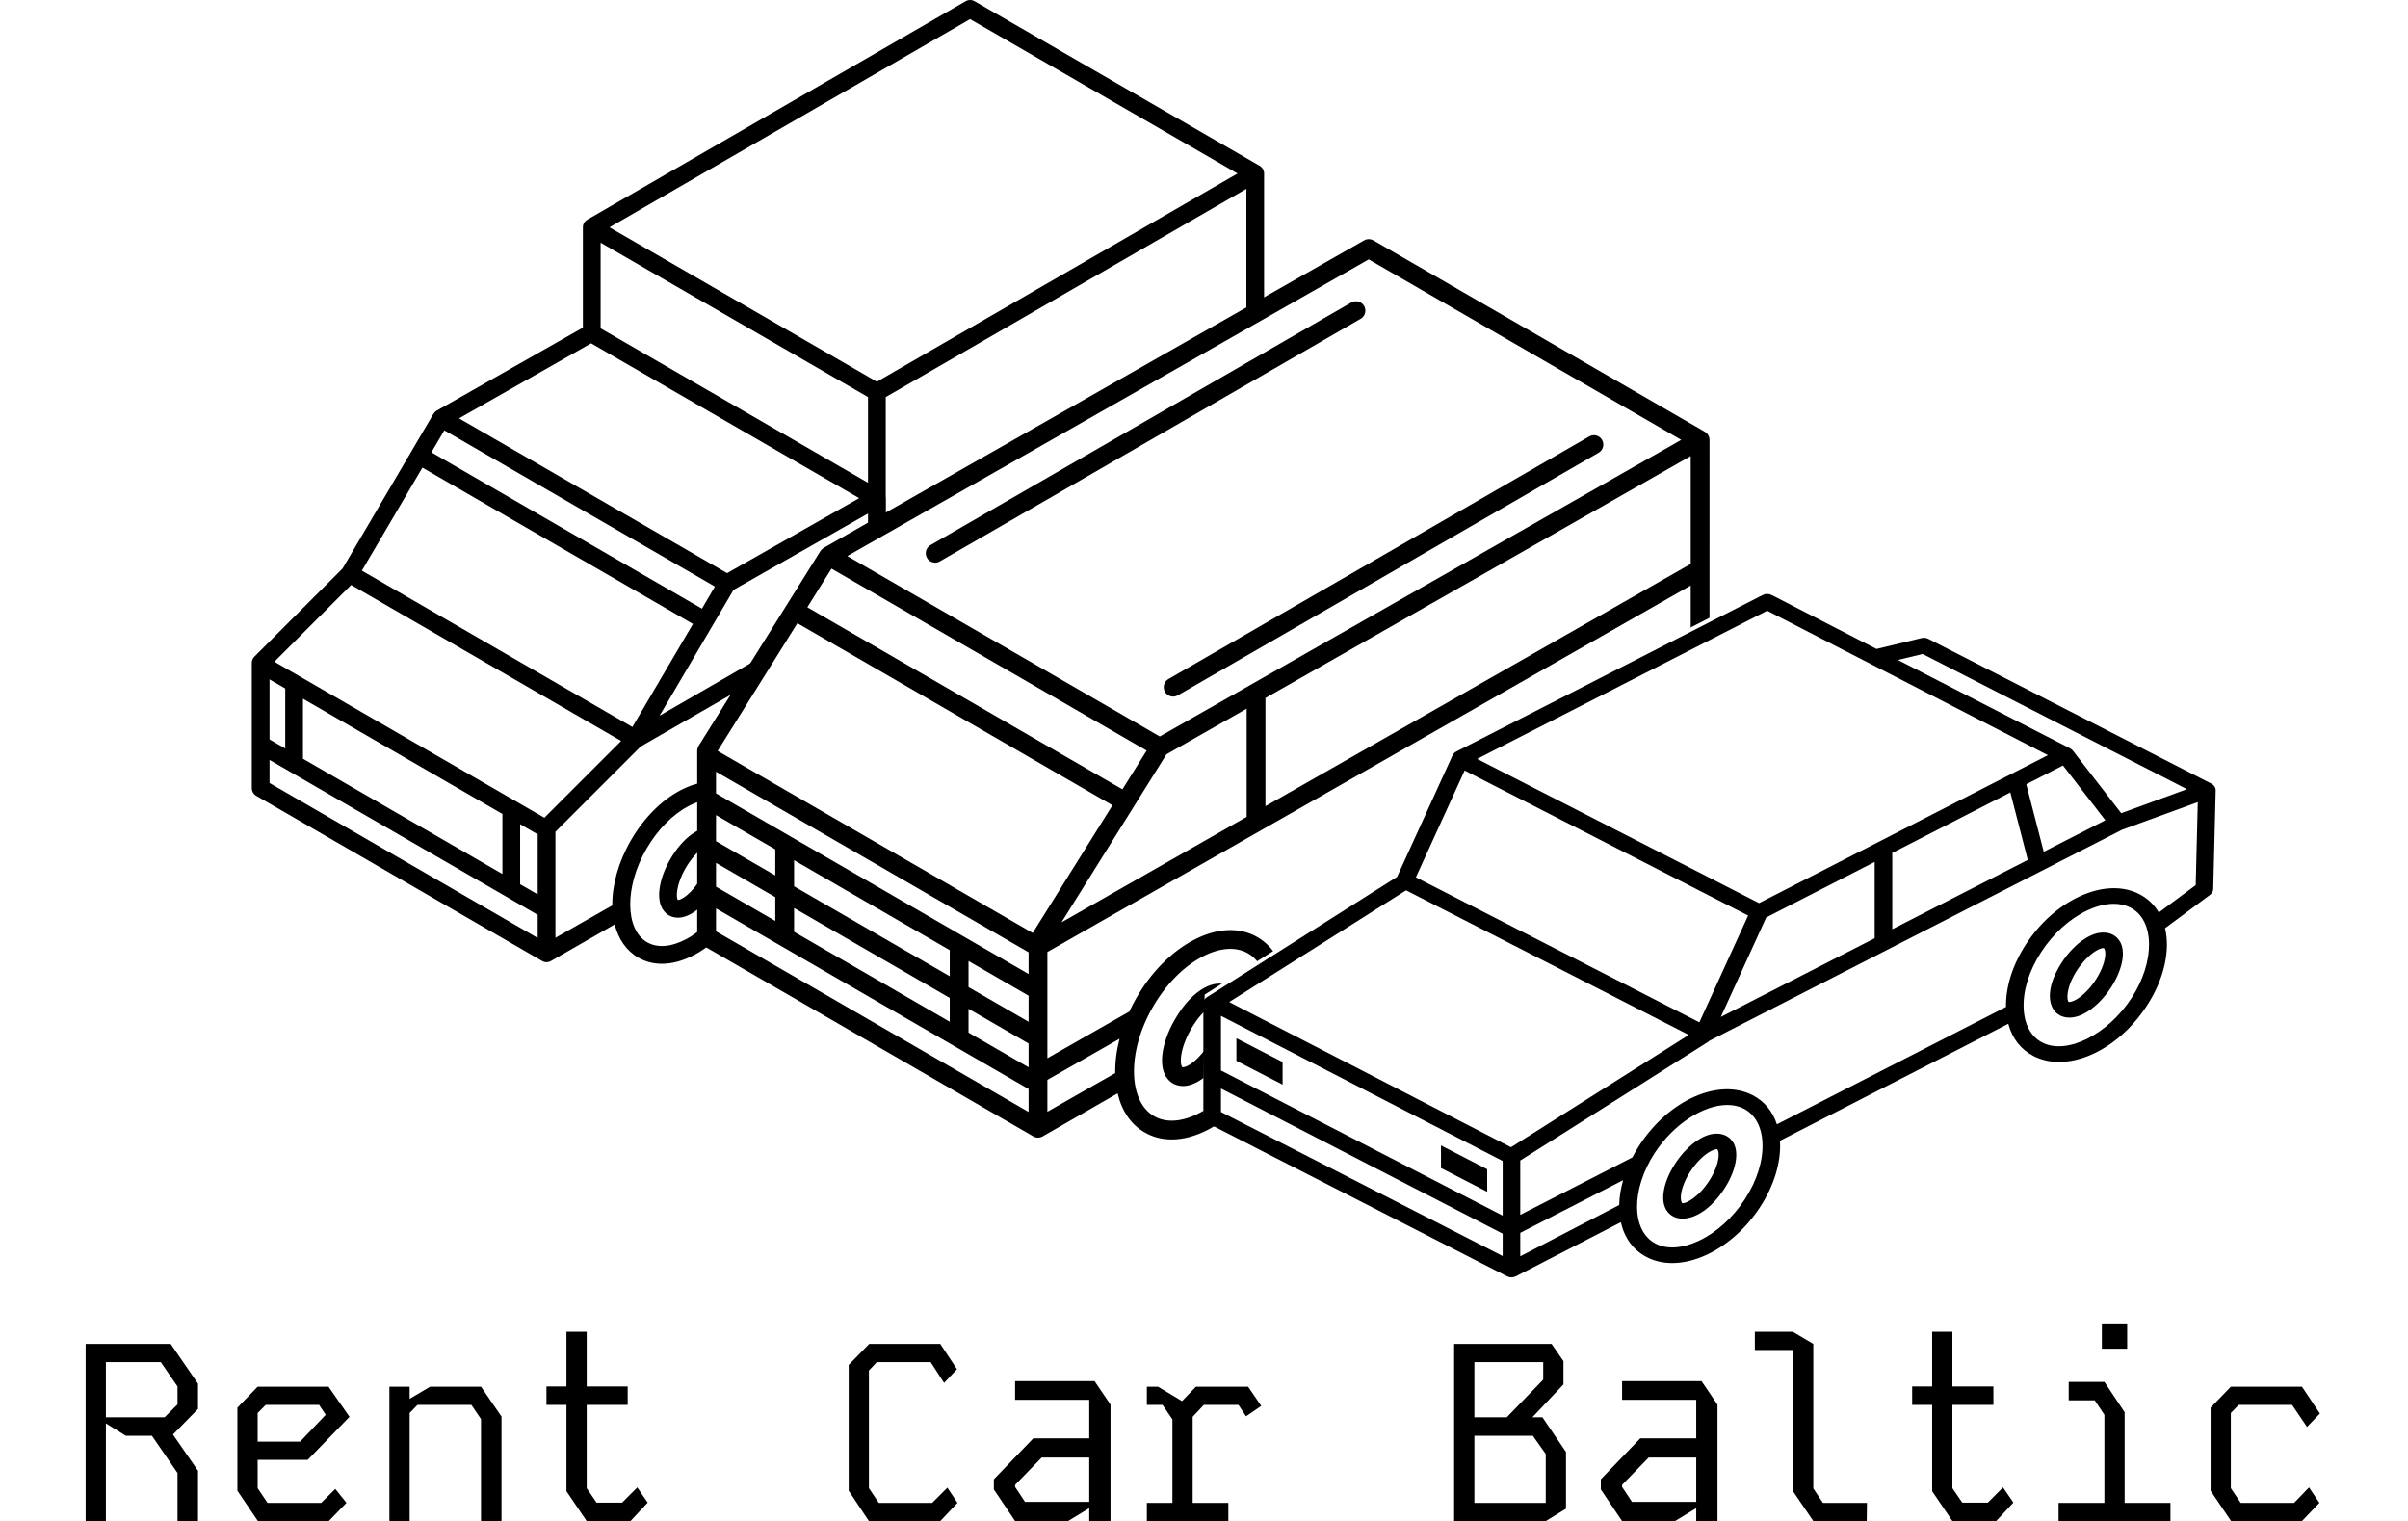
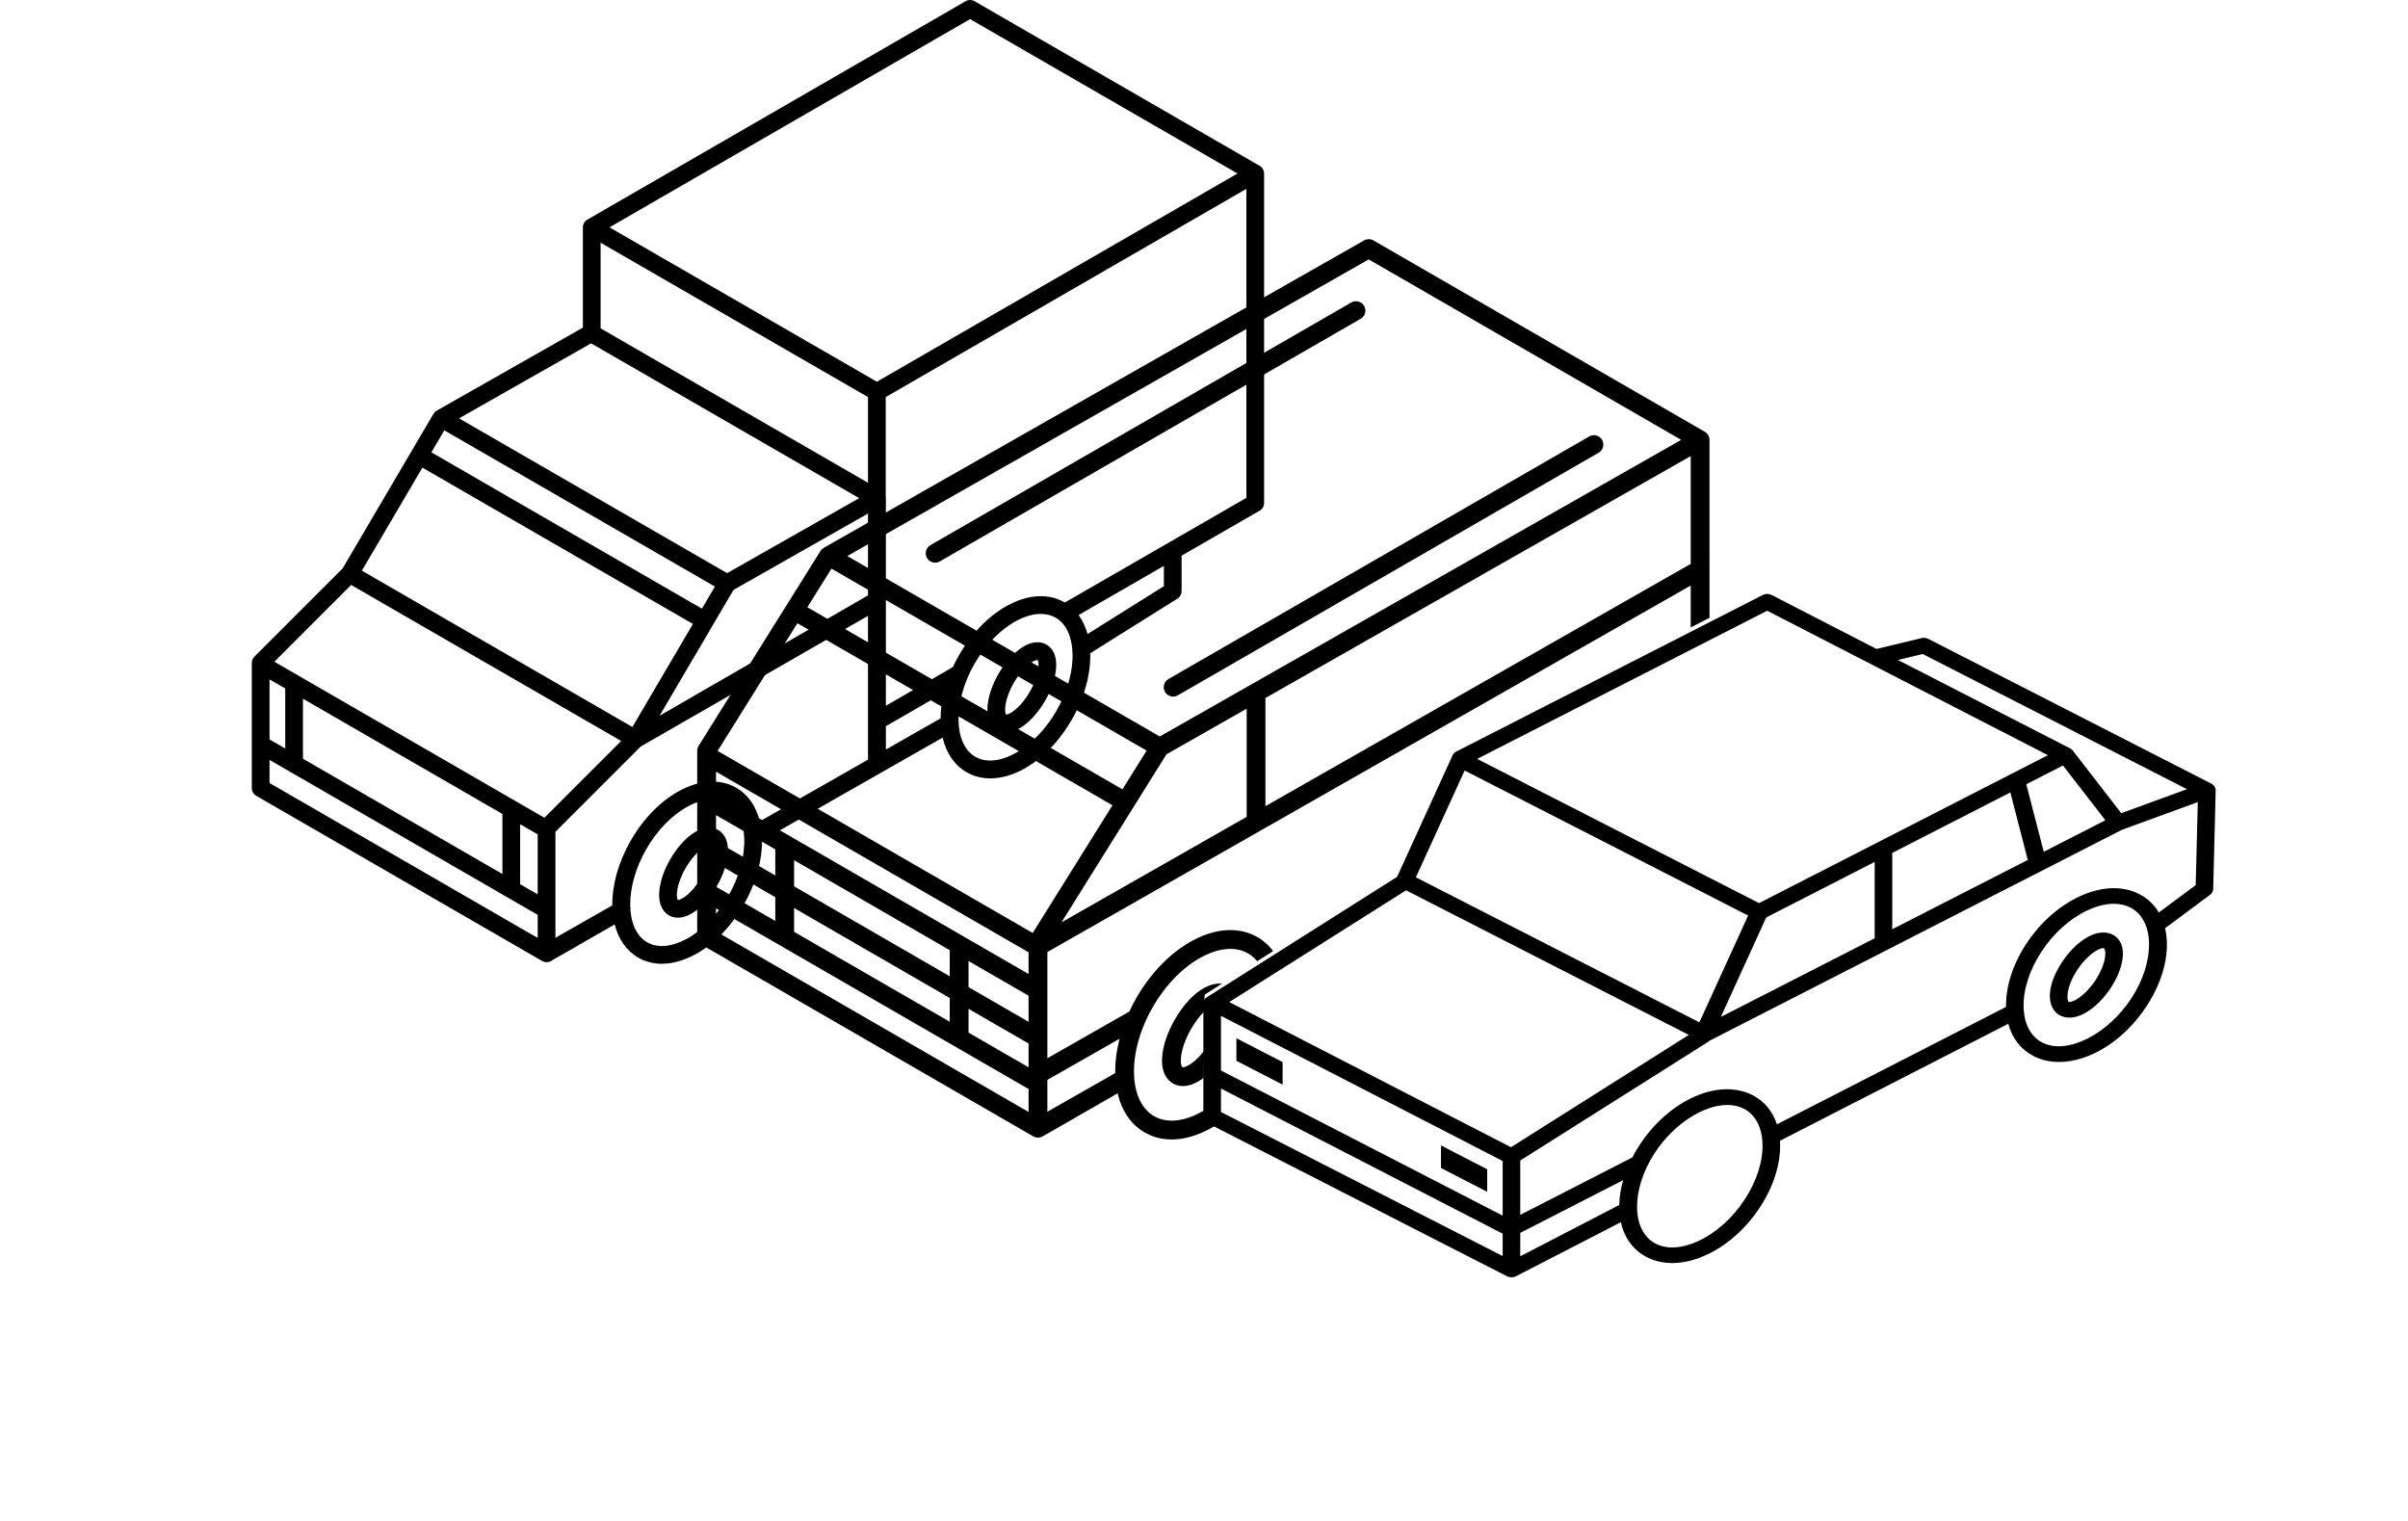
<svg xmlns="http://www.w3.org/2000/svg" width="1903" height="1202" viewBox="0 0 1903 1202" fill="none">
  <path d="M766.5 0L879.5 64L996 131.5L998.5 134.5L999 136.334V762L559 748L547.5 755L536.5 760L522.5 762L512 760L505 757L495 750L488.5 739L485.5 729.5L431.5 760L199 624.5V521.5L270.5 449L344.5 324.5L460.5 259V179L463 174.5L766.5 0Z" fill="white" />
  <path d="M999 137.112C999 134.61 997.664 132.296 995.497 131.046L770.148 0.939C767.98 -0.313 765.311 -0.313 763.143 0.939L464.145 173.584C461.978 174.834 460.642 177.148 460.642 179.65V258.895L345.201 324.461C344.142 325.064 343.284 325.92 342.672 326.929L342.62 326.897L270.778 449.166L201.053 518.896C199.739 520.211 199 521.992 199 523.85V622.795C199 625.298 200.335 627.61 202.501 628.86L428.432 759.399C429.516 760.026 430.726 760.34 431.936 760.34C433.144 760.34 434.355 760.026 435.437 759.401C435.885 759.142 485.772 730.506 485.772 730.506C488.672 741.963 494.898 751.238 504.368 756.706C510.019 759.968 516.352 761.594 523.096 761.594C531.167 761.594 539.829 759.264 548.605 754.632C563.662 746.683 577.496 732.706 587.558 715.278C597.165 698.639 602.314 680.6 602.202 664.195L744.945 582.882C747.719 594.842 754.029 604.539 763.796 610.179C769.572 613.513 775.966 615.096 782.66 615.096C804.856 615.096 830.298 597.655 846.986 568.749C856.881 551.612 862.048 532.992 861.606 516.201L930.511 473.053C932.556 471.773 933.798 469.529 933.798 467.116V439.102L995.489 403.535C997.657 402.285 998.995 399.972 998.995 397.467V137.163C998.996 137.147 999 137.13 999 137.112ZM766.645 15.095L977.984 137.112L692.977 301.646L481.658 179.649L766.645 15.095ZM743.326 567.679L700.1 592.303V573.846L745.896 547.444C744.207 554.422 743.354 561.229 743.326 567.679ZM351.135 340.069L564.978 463.524L554.722 480.979L340.923 357.449L351.135 340.069ZM547.622 493.058L499.777 574.485L285.98 450.953L333.823 369.528L547.622 493.058ZM579.684 466.149L685.972 405.798V470.485L521.256 565.588L579.684 466.149ZM474.653 191.784L685.972 313.781V381.497L474.653 259.478V191.784ZM467.136 271.317L678.997 393.647L574.621 452.913L362.76 330.603L467.136 271.317ZM277.517 462.244L490.888 585.527L430.216 646.198L216.846 522.915L277.517 462.244ZM213.011 536.88L225.415 544.047V591.476L213.011 584.31V536.88ZM239.426 552.143L397.046 643.214V690.642L239.426 599.571V552.143ZM411.057 651.309L424.931 659.325V706.752L411.057 698.737V651.309ZM213.011 618.752V600.49L424.931 722.935V741.196L213.011 618.752ZM575.426 708.273C566.666 723.446 554.818 735.509 542.065 742.241C530.366 748.418 519.469 749.247 511.373 744.574C493.853 734.459 493.583 700.744 510.783 670.952C519.543 655.778 531.392 643.715 544.146 636.983C550.846 633.445 557.284 631.662 563.083 631.662C567.41 631.662 571.379 632.654 574.838 634.652C582.931 639.323 587.664 649.177 588.165 662.396C588.708 676.806 584.185 693.099 575.426 708.273ZM581.841 622.517C569.428 615.349 553.715 616.088 537.604 624.59C522.545 632.54 508.713 646.515 498.65 663.945C488.557 681.426 483.704 699.577 483.891 715.451L438.941 741.061V657.291L506.277 589.954L685.97 486.666V600.287L600.447 649.072C597.547 637.111 591.158 627.897 581.841 622.517ZM834.855 561.744C821.08 585.602 799.527 601.016 782.49 601.012C778.252 601.012 774.29 600.058 770.801 598.044C753.281 587.928 753.011 554.213 770.211 524.421C778.971 509.248 790.821 497.185 803.574 490.452C810.275 486.915 816.713 485.132 822.511 485.132C826.839 485.132 830.807 486.123 834.266 488.121C842.359 492.792 847.093 502.647 847.594 515.866C848.138 530.278 843.615 546.57 834.855 561.744ZM919.789 463.235L859.463 501.011C857.906 495.314 855.533 490.279 852.403 486.029L919.789 447.179V463.235ZM841.508 476.137C841.427 476.09 841.352 476.035 841.27 475.988C828.854 468.82 813.142 469.559 797.033 478.062C781.973 486.011 768.141 499.987 758.078 517.416C756.213 520.647 754.538 523.901 753.031 527.159L700.1 557.674V393.698H700.098C700.098 393.288 700.051 392.889 699.983 392.493V313.78L984.986 149.247V393.418L841.508 476.137Z" fill="black" />
  <path d="M826.998 509.372C823.62 507.423 816.399 505.272 805.979 512.822C799.852 517.263 793.865 524.234 789.12 532.451C784.374 540.67 781.332 549.341 780.549 556.864C779.22 569.66 784.691 574.842 788.071 576.793C789.64 577.7 792.04 578.648 795.201 578.648C798.847 578.648 803.511 577.385 809.091 573.343C815.217 568.903 821.203 561.931 825.947 553.714C835.618 536.962 839.086 516.351 826.998 509.372ZM813.814 546.708C806.042 560.173 797.252 564.973 795.089 564.639C793.686 562.875 793.483 552.913 801.253 539.456C809.022 525.997 817.751 521.167 819.98 521.526C821.382 523.291 821.583 533.253 813.814 546.708Z" fill="black" />
  <path d="M567.568 655.901C564.19 653.952 556.969 651.801 546.548 659.351C540.422 663.793 534.435 670.763 529.69 678.98C524.944 687.199 521.902 695.87 521.119 703.394C519.79 716.189 525.261 721.371 528.641 723.322C530.21 724.229 532.61 725.177 535.771 725.177C539.417 725.177 544.081 723.914 549.661 719.872C555.787 715.432 561.773 708.46 566.517 700.243C576.19 683.492 579.656 662.88 567.568 655.901ZM554.384 693.238C546.612 706.702 537.808 711.509 535.659 711.168C534.256 709.404 534.053 699.443 541.823 685.985C549.592 672.526 558.344 667.695 560.55 668.055C561.951 669.821 562.153 679.782 554.384 693.238Z" fill="black" />
-   <path d="M551.5 595.5L652.5 434L1081.5 188.5L1351.5 346V493.5H1393L1150.5 617.5L1104 718.5L951.5 816.5V894.275L946.5 896.5L941.5 898L936 899.5L931 900L926 900.5L921.5 900L915.5 899L910 897.5L906 895.5L902.5 893.5L897.5 889.5L893 885L889 879L886 873L883.5 864L820 899L552 743L551.5 595.5Z" fill="white" />
  <path d="M1351 347.655C1351.01 344.993 1349.59 342.531 1347.29 341.2L1085.42 189.996C1083.13 188.677 1080.32 188.667 1078.03 189.972L650.992 432.914C649.934 433.515 649.071 434.363 648.434 435.353L552.127 589.378C551.39 590.557 551 591.919 551 593.312V740.257C551 742.91 552.414 745.36 554.711 746.686L816.58 897.99C817.729 898.654 819.012 898.987 820.294 898.987C821.575 898.987 822.858 898.654 824.007 897.992C824.51 897.702 883.242 863.993 883.242 863.993C886.497 877.926 893.83 888.653 904.596 894.868C911.037 898.588 918.26 900.438 925.957 900.438C935.2 900.438 945.129 897.767 955.199 892.453C972.536 883.299 988.474 867.195 1000.07 847.105C1011.23 827.787 1017.16 806.845 1016.94 787.844L1183.66 692.873C1186.76 707.428 1194.2 718.628 1205.29 725.032C1211.88 728.838 1219.19 730.648 1226.83 730.646C1252.31 730.644 1281.55 710.548 1300.77 677.268C1312.21 657.454 1318.17 635.927 1317.62 616.544L1347.24 599.68C1349.56 598.361 1350.99 595.895 1350.99 593.228C1350.99 593.226 1351 347.699 1351 347.655ZM881.356 847.975L827.719 878.534V853.345L884.773 820.841C882.382 830.072 881.213 839.23 881.356 847.975ZM657.105 449.349L906.161 593.133L887.036 623.752L638.032 479.882L657.105 449.349ZM879.163 636.354L816.129 737.265L567.127 593.395L630.161 492.484L879.163 636.354ZM565.85 644.115L612.702 671.185V691.804L565.85 664.734V644.115ZM627.551 679.764L750.559 750.836V771.455L627.551 700.383V679.764ZM765.407 759.416L812.868 786.838V807.457L765.407 780.035V759.416ZM812.87 752.531V769.688L565.85 626.965V609.808L812.87 752.531ZM565.85 681.884L612.702 708.954V727.761L565.85 700.692V681.884ZM627.551 717.533L750.559 788.605V807.413L627.551 736.341V717.533ZM765.407 797.185L812.868 824.607V843.414L765.407 815.992V797.185ZM921.835 596.072L985.212 560.02V645.515L838.881 728.871L921.835 596.072ZM1000.06 551.574L1336.14 360.401V445.608L1000.06 637.056V551.574ZM1081.68 204.984L1328.64 347.582L916.559 581.989L669.595 439.414L1081.68 204.984ZM565.85 735.971V717.841L812.87 860.564V878.696L565.85 735.971ZM987.21 839.68C976.993 857.379 963.16 871.457 948.266 879.318C934.489 886.592 921.616 887.547 912.021 882.006C902.426 876.467 896.818 864.841 896.228 849.273C895.589 832.44 900.867 813.423 911.083 795.724C921.302 778.026 935.133 763.949 950.029 756.086C963.808 748.813 976.679 747.859 986.274 753.398C995.869 758.937 1001.48 770.562 1002.07 786.131C1002.7 802.965 997.428 821.98 987.21 839.68ZM1287.91 669.843C1267.78 704.699 1233.35 724.088 1212.72 712.171C1203.12 706.632 1197.51 695.006 1196.92 679.438C1196.28 662.605 1201.56 643.588 1211.78 625.891C1227.87 598.021 1253.11 580.043 1273.12 580.043C1278.14 580.043 1282.83 581.174 1286.97 583.561C1296.56 589.1 1302.17 600.725 1302.76 616.296C1303.4 633.126 1298.12 652.145 1287.91 669.843ZM1315.53 600.646C1312.17 587.166 1304.92 576.778 1294.4 570.701C1265.84 554.215 1223.9 575.195 1198.92 618.464C1187.96 637.438 1182.03 657.981 1182.03 676.711L1015.13 771.784C1011.92 757.673 1004.56 746.806 993.699 740.538C979.523 732.352 961.553 733.211 943.096 742.954C925.759 752.108 909.821 768.211 898.223 788.301C896.126 791.933 894.219 795.624 892.497 799.347L827.721 836.253V752.323L1336.14 462.701V588.91L1315.53 600.646Z" fill="black" />
  <path d="M1272.05 609.392C1261.75 603.439 1243.68 610.632 1229.1 635.89C1223.65 645.333 1220.15 655.284 1219.26 663.914C1217.76 678.352 1223.86 684.162 1227.63 686.339C1229.87 687.633 1232.48 688.307 1235.34 688.307C1245.63 688.305 1259.18 679.605 1270.58 659.843C1285.17 634.583 1282.36 615.343 1272.05 609.392ZM1257.72 652.416C1248.18 668.946 1237.02 674.621 1235.06 673.477C1234.78 673.319 1233.43 671.17 1234.03 665.447C1234.7 658.947 1237.6 650.877 1241.96 643.315C1250.73 628.129 1260.86 622.115 1263.97 622.115C1264.25 622.115 1264.47 622.161 1264.63 622.254C1266.59 623.386 1267.27 635.888 1257.72 652.416Z" fill="black" />
  <path d="M971.359 779.229C961.052 773.276 942.987 780.469 928.406 805.727C922.954 815.17 919.459 825.121 918.562 833.749C917.062 848.189 923.166 853.997 926.938 856.174C928.679 857.18 931.337 858.227 934.853 858.227C938.951 858.227 944.217 856.8 950.545 852.213C957.569 847.123 964.439 839.119 969.891 829.676C984.47 804.42 981.665 785.182 971.359 779.229ZM957.027 822.253C952.659 829.817 947.12 836.355 941.826 840.192C937.169 843.567 934.634 843.474 934.359 843.316C934.086 843.158 932.736 841.009 933.33 835.286C934.006 828.785 936.898 820.718 941.264 813.154C950.809 796.626 961.974 790.966 963.932 792.091C965.894 793.223 966.57 805.723 957.027 822.253Z" fill="black" />
  <path d="M1079.03 245.476C1079.03 241.375 1075.7 238.051 1071.6 238.051C1070.3 238.051 1069.02 238.394 1067.89 239.044L735.325 430.762C731.772 432.81 730.553 437.35 732.6 440.903C733.975 443.288 736.47 444.621 739.039 444.621C740.298 444.621 741.573 444.302 742.741 443.628L1075.07 252.049C1077.42 250.805 1079.03 248.329 1079.03 245.476Z" fill="black" />
  <path d="M920.671 546.737C922.044 549.122 924.541 550.455 927.11 550.455C928.369 550.455 929.644 550.135 930.811 549.462L1263.37 357.753C1266.92 355.705 1268.14 351.165 1266.1 347.612C1264.05 344.059 1259.51 342.838 1255.95 344.887L923.396 536.596C919.843 538.643 918.623 543.184 920.671 546.737Z" fill="black" />
  <path d="M952 786L1104.5 689L1149.5 591L1396.5 465L1483 509L1502.5 504L1521.5 500L1750.5 617.5L1750 660L1748.5 702L1711 729.5L1712 734.5L1712.5 739.5L1712 750.5L1710.5 758.5L1708.5 766L1702.5 781L1698.5 787.5L1694.5 794L1686 804.5L1677 814L1665.5 823L1649.5 831L1640 834L1629.5 835.5L1617 834.5L1606.5 830.5L1598.5 824.5L1594.5 820.5L1591 815.5L1587 805L1406.5 897.5L1407 903.5L1406.5 908.5L1404.5 920.5L1401.5 930.5L1396.5 940.5L1385.5 958L1380 965.5L1372 972L1361 980.5L1348.5 988L1337 992L1324 994L1313.5 993.5L1302.5 990L1293.5 984.5L1288 978L1283.5 970L1281 962L1194.5 1006L952 881.5L951.5 880.5L951 877L952 786Z" fill="white" />
  <g clip-path="url(#clip0_68_85)" filter="url(#filter0_d_68_85)">
-     <path d="M1364.08 893.527C1360.55 891.72 1352.98 889.742 1341.97 896.812C1335.39 901.037 1328.96 907.677 1323.85 915.512C1318.74 923.347 1315.47 931.604 1314.63 938.764C1313.22 950.744 1318.94 955.565 1322.47 957.371C1324.57 958.445 1327.02 959.004 1329.69 959.002C1339.33 959.002 1352.02 951.782 1362.7 935.385C1367.81 927.55 1371.08 919.293 1371.92 912.132C1373.33 900.154 1367.61 895.333 1364.08 893.527ZM1358.09 910.86C1357.46 916.256 1354.75 922.949 1350.66 929.224C1341.72 942.933 1331.28 947.642 1329.43 946.701C1329.17 946.57 1327.91 944.785 1328.46 940.038C1329.09 934.643 1331.81 927.949 1335.89 921.674C1339.98 915.399 1345.17 909.973 1350.13 906.789C1353.63 904.541 1355.85 904.148 1356.73 904.148C1356.94 904.148 1357.07 904.173 1357.13 904.197C1357.38 904.328 1358.65 906.113 1358.09 910.86Z" fill="black" />
    <path d="M1669.63 734.59C1666.1 732.783 1658.53 730.807 1647.52 737.875C1640.94 742.098 1634.51 748.74 1629.4 756.575C1615.74 777.531 1618.37 793.495 1628.02 798.433C1629.65 799.268 1632.14 800.136 1635.44 800.136C1639.28 800.136 1644.21 798.952 1650.13 795.146C1656.71 790.923 1663.15 784.281 1668.25 776.446C1673.36 768.611 1676.63 760.354 1677.47 753.195C1678.88 741.216 1673.16 736.396 1669.63 734.59ZM1663.64 751.923C1663.01 757.317 1660.3 764.011 1656.21 770.287C1652.12 776.563 1646.93 781.988 1641.97 785.172C1637.61 787.972 1635.24 787.892 1634.98 787.764C1633.14 786.824 1632.51 776.451 1641.45 762.737C1645.54 756.461 1650.72 751.036 1655.68 747.852C1659.18 745.605 1661.4 745.211 1662.28 745.211C1662.49 745.211 1662.62 745.234 1662.68 745.26C1662.93 745.391 1664.2 747.176 1663.64 751.923Z" fill="black" />
    <path d="M1747.52 615.224L1523.89 500.848C1522.29 500.027 1520.38 499.809 1518.59 500.238L1482.96 508.816L1400.08 466.165C1397.93 465.057 1395.27 465.052 1393.11 466.155L1150.9 589.889C1149.55 590.576 1148.5 591.642 1147.92 592.917L1104.12 688.892L953.241 784.385C951.814 785.551 951 787.193 951 788.915V878.262C951 880.463 952.327 882.498 954.477 883.597L1191.01 1004.57C1192.09 1005.11 1193.29 1005.39 1194.49 1005.39C1195.69 1005.39 1196.89 1005.11 1197.96 1004.57C1198.11 1004.49 1280.94 961.826 1280.94 961.826C1283.66 973.989 1290.56 983.858 1301.55 989.479C1307.58 992.564 1314.35 994.099 1321.56 994.099C1330.21 994.099 1339.51 991.883 1348.95 987.472C1365.19 979.877 1380.11 966.514 1390.97 949.845C1401.84 933.175 1407.44 915.042 1406.74 898.787C1406.72 898.343 1406.68 897.915 1406.65 897.476L1587.12 805.005C1590.18 816.524 1597.04 825.394 1607.1 830.539C1613.27 833.696 1620.11 835.198 1627.27 835.198C1651.13 835.198 1678.53 818.524 1696.53 790.908C1710.48 769.494 1715.17 747.04 1711.02 729.497L1746.58 703.097C1748.12 701.958 1749.02 700.285 1749.07 698.511L1751 620.695C1751.06 618.446 1749.72 616.348 1747.52 615.224ZM1519.44 512.802L1728.33 619.634L1676.37 638.597L1638.36 589.463C1637.82 588.677 1637.08 588.007 1636.2 587.508C1635.69 587.215 1499.86 517.517 1499.86 517.517L1519.44 512.802ZM1395.81 721.007L1481.52 677.11V737.429L1359.94 799.614L1395.81 721.007ZM1495.43 669.986L1588.74 622.198L1602.54 675.531L1495.43 730.313V669.986ZM1615.14 669.087L1601.34 615.746L1630.34 600.891L1663.83 644.185L1615.14 669.087ZM1396.57 478.611L1618.42 592.766L1390.16 709.666L1167.35 595.708L1396.57 478.611ZM1157.47 604.879L1381.51 719.473L1342.99 803.873L1118.95 689.276L1157.47 604.879ZM1111.22 699.547L1334.63 813.823L1194.1 902.573L971.427 787.849L1111.22 699.547ZM1279.65 948.221L1201.44 988.758V970.249L1282.74 928.587C1280.79 935.35 1279.77 941.956 1279.65 948.221ZM964.909 798.746L1187.53 913.442V956.62L964.909 841.924V798.746ZM964.909 874.704V856.177L1187.53 970.873V988.558L964.909 874.704ZM1378.93 943.684C1369.36 958.37 1356.4 970.051 1342.45 976.575C1329.55 982.608 1317.49 983.403 1308.51 978.805C1289.18 968.922 1288.78 936.137 1307.63 907.215C1322.7 884.09 1346.33 869.173 1365.08 869.173C1369.78 869.173 1374.18 870.111 1378.05 872.092C1387.04 876.688 1392.29 886.334 1392.85 899.253C1393.44 913.22 1388.5 928.999 1378.93 943.684ZM1684.48 784.747C1665.63 813.672 1633.37 829.755 1614.05 819.868C1605.07 815.272 1599.81 805.626 1599.26 792.708C1598.66 778.742 1603.6 762.962 1613.17 748.276C1622.75 733.592 1635.7 721.911 1649.65 715.387C1657.02 711.94 1664.11 710.204 1670.51 710.204C1675.32 710.204 1679.74 711.185 1683.6 713.157C1702.92 723.04 1703.33 755.825 1684.48 784.747ZM1706.09 717.078C1702.45 710.928 1697.26 705.915 1690.55 702.484C1677.28 695.692 1660.45 696.405 1643.16 704.49C1626.92 712.085 1611.99 725.446 1601.13 742.116C1590.59 758.28 1585.03 775.814 1585.33 791.686L1404.25 884.475C1400.9 874.164 1394.33 866.191 1385.01 861.423C1358.25 847.747 1318.98 865.153 1295.58 901.056C1293.51 904.235 1291.65 907.438 1289.99 910.643L1201.44 956.015V913.072L1349.72 819.422C1350.16 819.147 1350.54 818.821 1350.89 818.468L1676.89 651.732L1736.86 629.844L1735.23 695.446L1706.09 717.078Z" fill="black" />
    <path d="M977.106 834.273L1013.62 853.095V835.274L977.106 816.453V834.273Z" fill="black" />
    <path d="M1138.79 901.165V918.985L1175.3 937.807V919.986L1138.79 901.165Z" fill="black" />
  </g>
-   <path d="M67.686 1062H134.886L156.486 1093.4V1113.4L136.686 1133.6L156.486 1162.2V1202H140.286V1164L120.086 1134.6H99.486L83.686 1124.8V1202H67.686V1062ZM83.686 1076.4V1120H130.086L140.286 1109.8V1095.6L127.086 1076.4H83.686ZM203.608 1095.8H259.608L276.208 1119.6L243.208 1153.6H203.608V1176L211.408 1187.6H253.808L265.008 1176.6L273.808 1187.6L259.808 1202H203.808L187.608 1178V1112.4L203.608 1095.8ZM203.608 1116.6V1139.2H237.208L257.408 1118L252.208 1110.2H210.008L203.608 1116.6ZM307.73 1095.8H323.73V1105.4L339.93 1095.8H380.13L396.33 1119.4V1202H380.13V1121.4L372.53 1110.2H329.93L323.73 1116.6V1202H307.73V1095.8ZM447.652 1052.4H463.652V1095.6H496.052V1110.2H463.652V1176L471.452 1187.4H491.652L503.652 1175.4L511.852 1187.4L498.252 1202H463.652L447.652 1178.4V1110.2H431.852V1095.6H447.652V1052.4ZM686.895 1062H743.095L756.295 1082L746.095 1092.8L735.495 1076.4H692.895L686.695 1083V1176L694.495 1187.6H736.695L748.695 1175.6L756.695 1187.6L743.095 1202H686.695L670.695 1178V1078.6L686.895 1062ZM802.217 1091.4H865.017L877.617 1110V1202H860.817V1191.8L844.017 1202H802.217L785.417 1177V1169L816.617 1136.6H860.817V1106.2H802.217V1091.4ZM802.217 1175L810.017 1186.8H860.817V1151.8H823.217L802.217 1173.4V1175ZM906.339 1095.8H915.139L934.139 1107.2L945.139 1095.8H986.339L996.739 1111L984.739 1119.2L978.739 1110.2H951.339L942.539 1119.6V1187.6H970.739V1202H906.339V1187.6H926.539V1121.6L918.739 1110.2H906.339V1095.8ZM1149.18 1062H1226.18L1235.58 1075.6V1094L1210.98 1120H1218.98L1237.58 1147.4V1192.2L1221.58 1202H1149.18V1062ZM1165.18 1076.4V1120H1190.78L1219.58 1090.2V1076.4H1165.18ZM1165.18 1134.6V1187.6H1221.58V1149L1211.38 1134.6H1165.18ZM1281.9 1091.4H1344.7L1357.3 1110V1202H1340.5V1191.8L1323.7 1202H1281.9L1265.1 1177V1169L1296.3 1136.6H1340.5V1106.2H1281.9V1091.4ZM1281.9 1175L1289.7 1186.8H1340.5V1151.8H1302.9L1281.9 1173.4V1175ZM1386.83 1052.4H1416.83L1433.03 1062V1176.2L1440.63 1187.6H1475.43L1475.23 1202H1433.03L1416.83 1178.2V1066.8H1386.83V1052.4ZM1526.95 1052.4H1542.95V1095.6H1575.35V1110.2H1542.95V1176L1550.75 1187.4H1570.95L1582.95 1175.4L1591.15 1187.4L1577.55 1202H1542.95L1526.95 1178.4V1110.2H1511.15V1095.6H1526.95V1052.4ZM1634.87 1092H1663.07L1679.07 1116V1187.6H1715.27V1202H1626.87V1187.6H1663.07V1118L1655.47 1106.6H1634.87V1092ZM1661.07 1065.8H1681.07V1045.8H1661.07V1065.8ZM1762.99 1095.8H1819.19L1833.39 1117L1823.19 1127.6L1811.39 1110.2H1769.19L1762.99 1116.6V1176L1770.79 1187.6H1812.99L1824.79 1175.4L1832.99 1187.6L1819.19 1202H1763.19L1746.99 1178V1112.4L1762.99 1095.8Z" fill="black" />
  <defs>
    <filter id="filter0_d_68_85" x="947" y="381" width="808" height="716.721" filterUnits="userSpaceOnUse" color-interpolation-filters="sRGB">
      <feFlood flood-opacity="0" result="BackgroundImageFix" />
      <feColorMatrix in="SourceAlpha" type="matrix" values="0 0 0 0 0 0 0 0 0 0 0 0 0 0 0 0 0 0 127 0" result="hardAlpha" />
      <feOffset dy="4" />
      <feGaussianBlur stdDeviation="2" />
      <feComposite in2="hardAlpha" operator="out" />
      <feColorMatrix type="matrix" values="0 0 0 0 0 0 0 0 0 0 0 0 0 0 0 0 0 0 0.25 0" />
      <feBlend mode="normal" in2="BackgroundImageFix" result="effect1_dropShadow_68_85" />
      <feBlend mode="normal" in="SourceGraphic" in2="effect1_dropShadow_68_85" result="shape" />
    </filter>
    <clipPath id="clip0_68_85">
      <rect width="800" height="708.721" fill="white" transform="translate(951 381)" />
    </clipPath>
  </defs>
</svg>